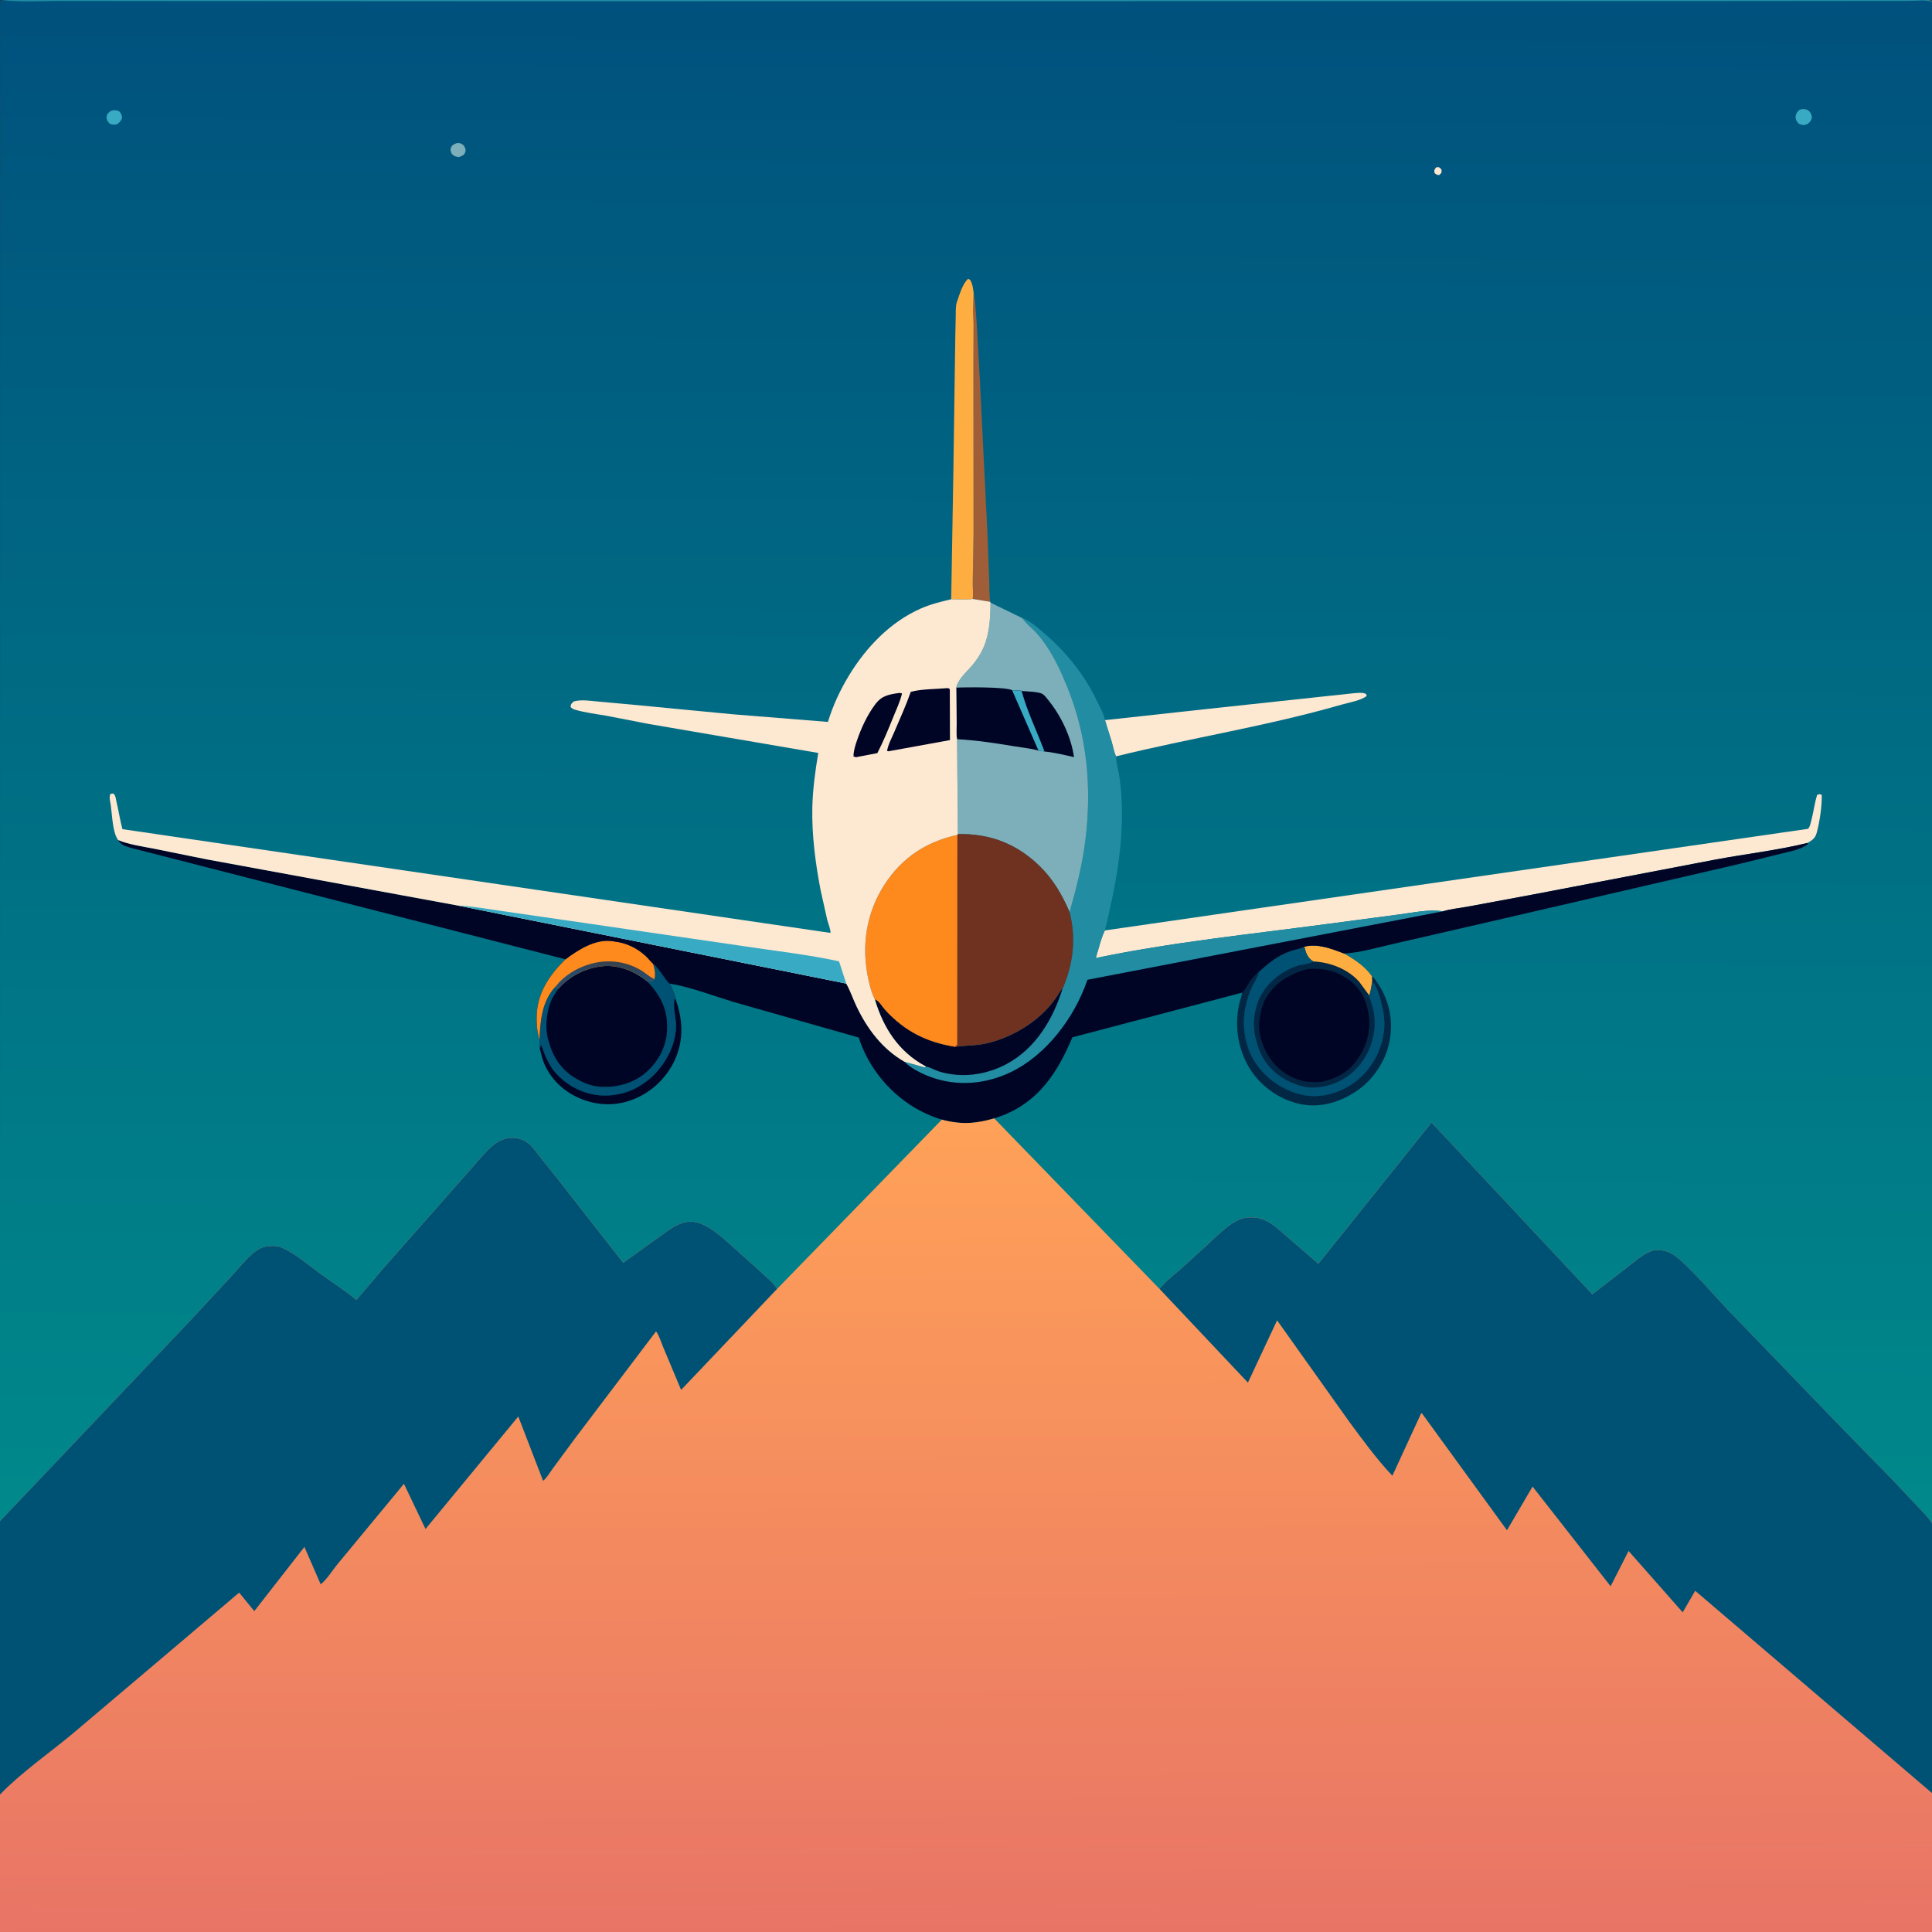
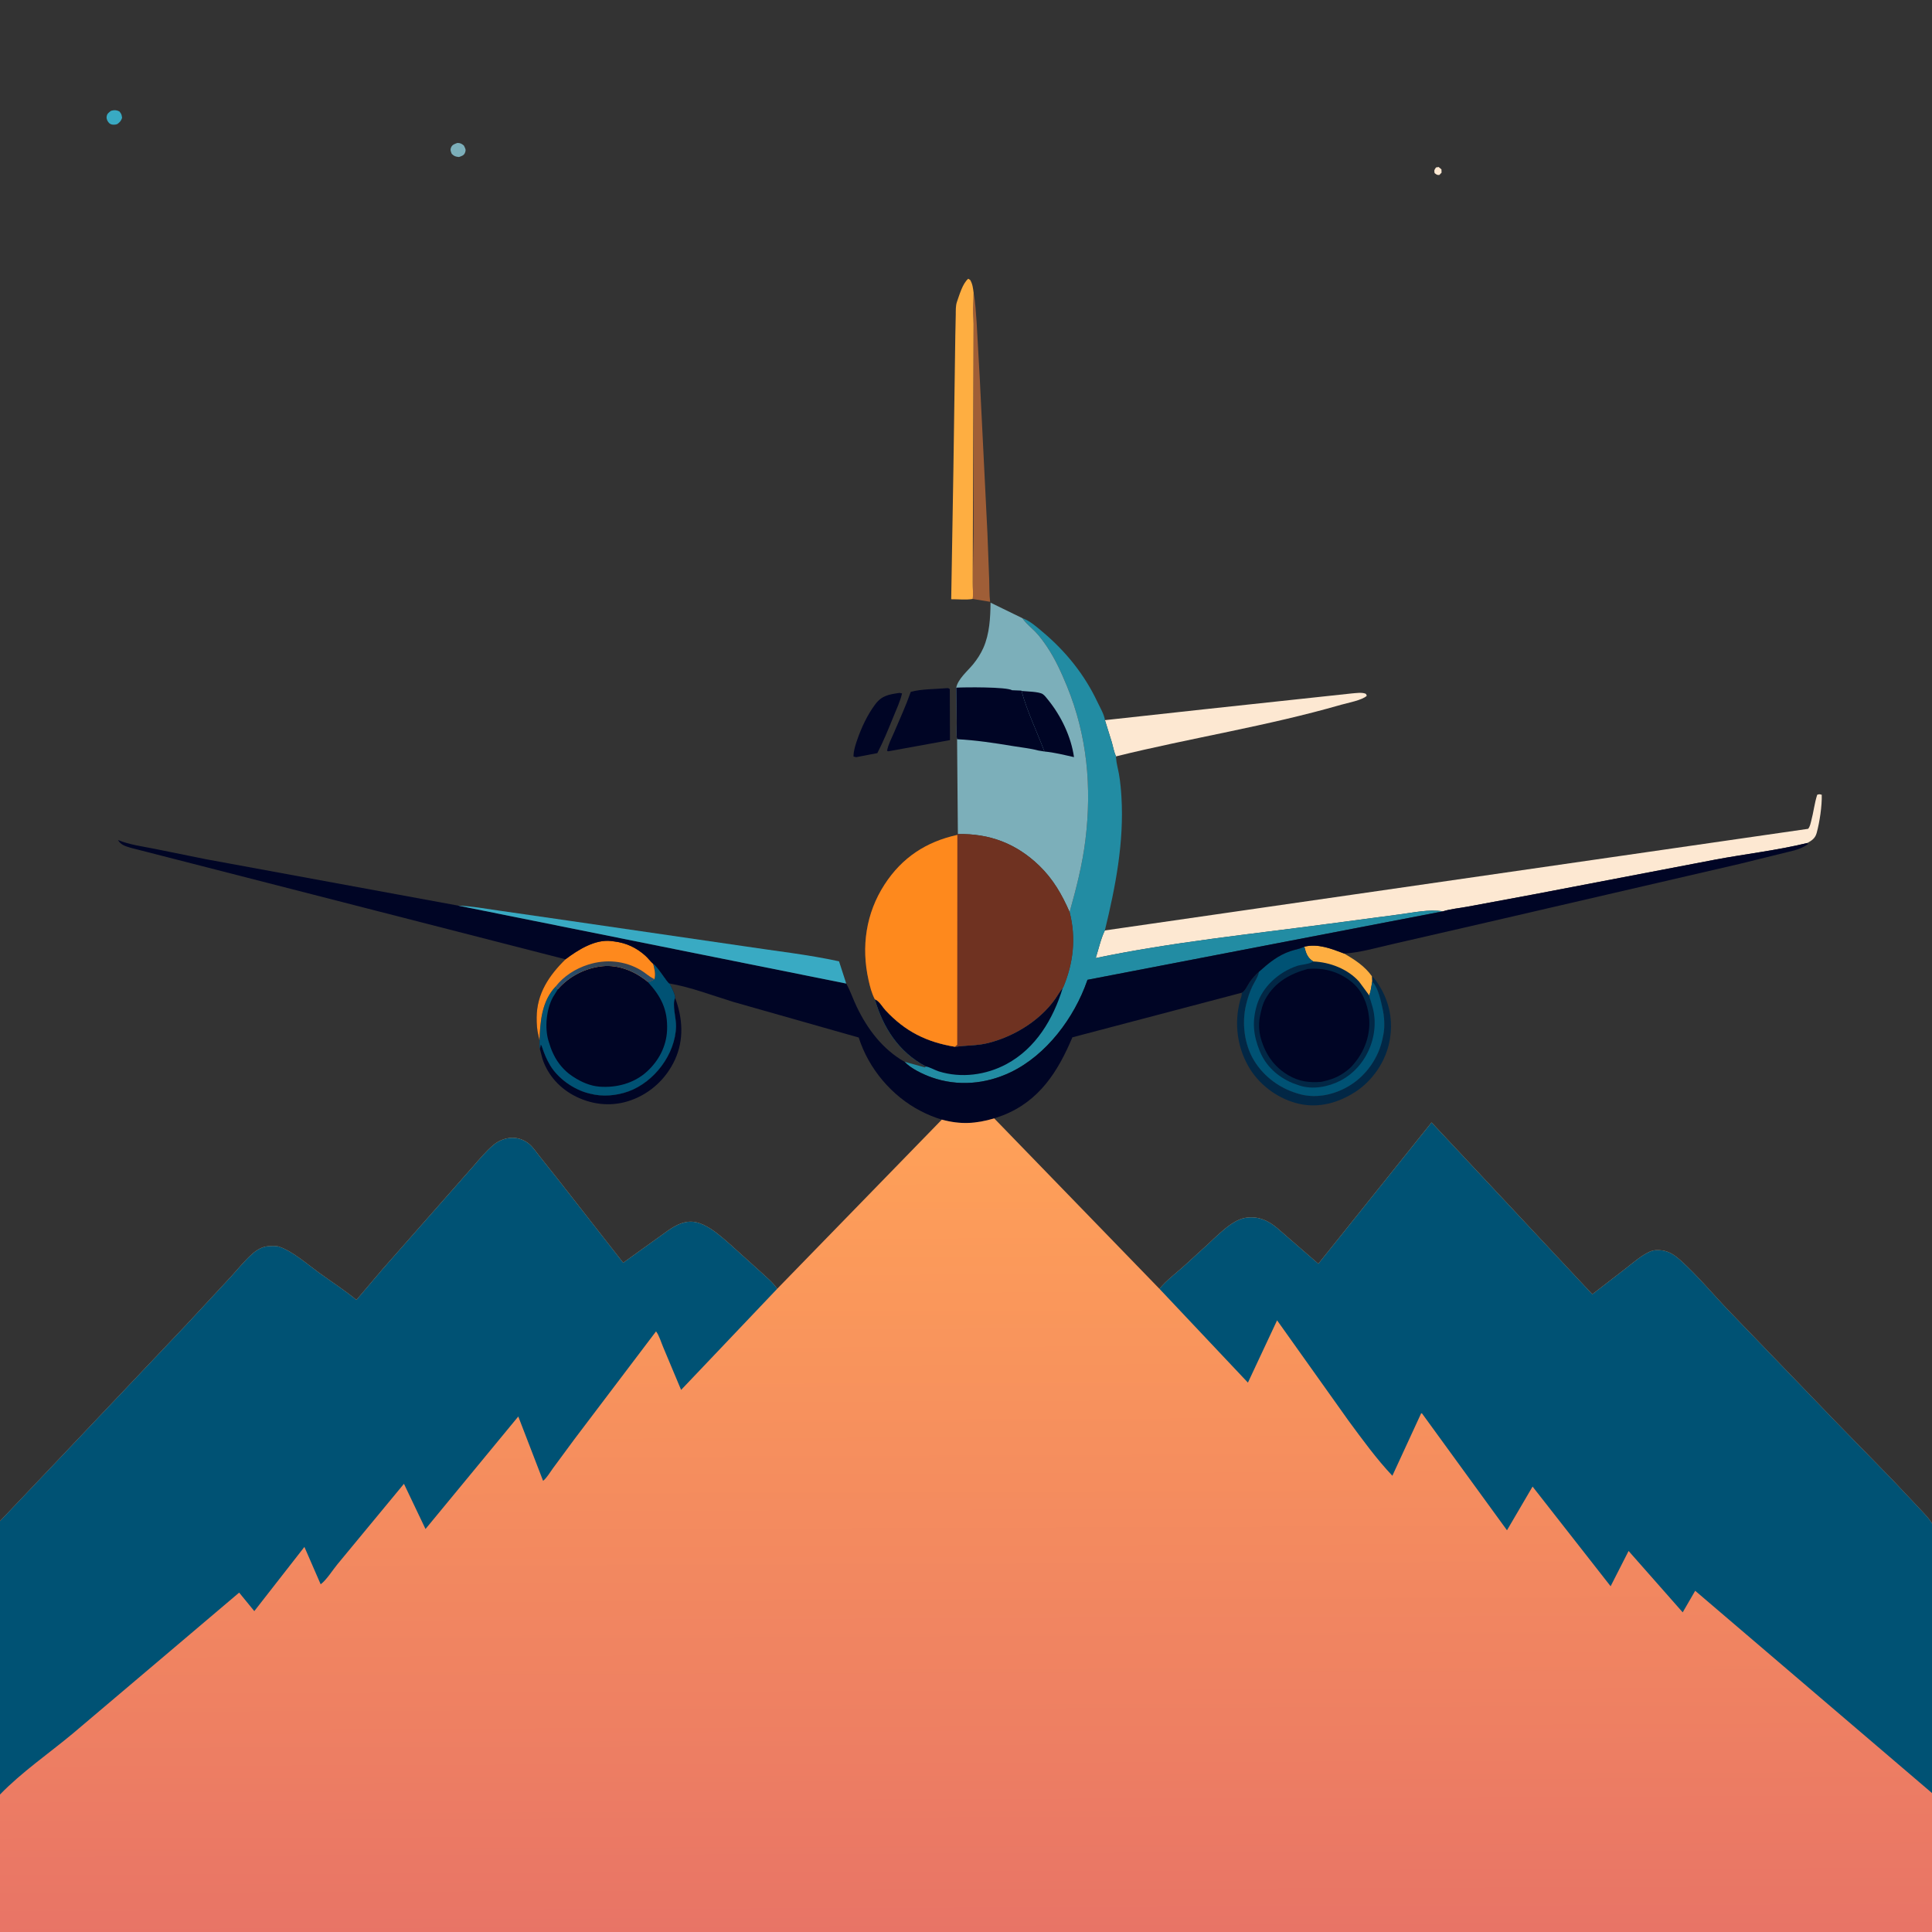
<svg xmlns="http://www.w3.org/2000/svg" version="1.1" style="display: block;" viewBox="0 0 2048 2048" width="1024" height="1024">
  <rect x="0" y="0" width="2048" height="2048" fill="#333333" stroke="none" />
  <defs>
    <linearGradient id="Gradient1" gradientUnits="userSpaceOnUse" x1="1026.11" y1="-1.292" x2="1020.9" y2="1611.3">
      <stop class="stop0" offset="0" stop-opacity="1" stop-color="rgb(0,81,125)" />
      <stop class="stop1" offset="1" stop-opacity="1" stop-color="rgb(0,137,139)" />
    </linearGradient>
    <linearGradient id="Gradient2" gradientUnits="userSpaceOnUse" x1="663.564" y1="1021.61" x2="662.578" y2="1035.4">
      <stop class="stop0" offset="0" stop-opacity="1" stop-color="rgb(56,66,77)" />
      <stop class="stop1" offset="1" stop-opacity="1" stop-color="rgb(41,76,106)" />
    </linearGradient>
    <linearGradient id="Gradient3" gradientUnits="userSpaceOnUse" x1="1020.52" y1="1188.11" x2="1023.79" y2="2050.89">
      <stop class="stop0" offset="0" stop-opacity="1" stop-color="rgb(255,161,88)" />
      <stop class="stop1" offset="1" stop-opacity="1" stop-color="rgb(232,116,102)" />
    </linearGradient>
  </defs>
-   <path transform="translate(0,0)" fill="url(#Gradient1)" d="M -0 1612.41 L 0.125 1.125 L 2 0 L 2022.82 0 C 2028.66 0 2043.41 -1.641 2047.53 0.969 L 2048 2 L 2048 1614.96 L 2048 1900.71 L 2048 2048 L -0 2048 L 0 1902.26 L -0 1612.41 z" />
  <path transform="translate(0,0)" fill="rgb(253,232,210)" d="M 1522.24 177.5 L 1525.01 177.04 L 1527.98 179.5 L 1528.13 183 L 1525.75 185.5 C 1523.11 185.609 1522.89 185.074 1520.72 183.5 C 1520.16 180.153 1520.33 180.346 1522.24 177.5 z" />
  <path transform="translate(0,0)" fill="rgb(124,175,186)" d="M 484.952 151.5 C 488.318 151.681 489.222 152.244 491.715 154.278 C 493.175 157.372 494.302 158.484 492.881 162 C 491.702 164.917 489.125 165.495 486.5 166.437 C 482.813 166.058 481.428 165.626 478.82 163.056 C 477.782 160.27 477 159.038 478.257 156.094 C 479.484 153.219 482.333 152.452 484.952 151.5 z" />
  <path transform="translate(0,0)" fill="rgb(57,170,195)" d="M 117.605 117.5 C 121.083 116.475 123.221 116.521 126.5 118.061 C 128.794 120.892 128.933 121.391 129.413 125.018 C 128.023 128.587 127.341 129.092 124.5 131.443 L 122.859 131.969 C 120.444 132.463 117.555 132.247 115.736 130.5 C 114.072 128.9 112.791 126.36 113.004 124 C 113.326 120.434 115.133 119.564 117.605 117.5 z" />
-   <path transform="translate(0,0)" fill="rgb(57,170,195)" d="M 1907.4 116.5 C 1908.33 116.116 1908.41 116.033 1909.56 115.834 C 1911.78 115.449 1914.62 115.578 1916.5 116.866 C 1919.4 118.853 1920.12 121.202 1920.75 124.5 C 1919.87 128.058 1918.81 129.204 1916 131.5 C 1911.85 133.183 1910.71 132.73 1906.85 131.225 C 1904.47 128.621 1903.89 127.476 1903.27 124 C 1903.98 120.351 1904.64 119.012 1907.4 116.5 z" />
  <path transform="translate(0,0)" fill="rgb(0,5,37)" d="M 572.331 1112.06 L 573.276 1107.36 C 574.292 1108.83 574.107 1108.31 574.574 1109.75 C 576.822 1116.67 579.612 1123.4 583.398 1129.64 C 591.776 1143.45 608.524 1155.19 624.13 1158.99 L 625.5 1159.32 C 638.589 1162.81 653.452 1161.54 666.174 1156.92 C 693.585 1146.97 715.878 1117.6 716.646 1088 C 716.871 1079.32 712.253 1065.01 715.665 1057.81 C 723.68 1079.22 725.216 1102.07 715.5 1123.26 C 706.274 1143.38 689.728 1158.79 668.91 1166.28 C 649.59 1173.24 629.145 1171.51 610.805 1162.54 C 594.135 1154.38 580.879 1140.3 575.044 1122.5 L 572.331 1112.06 z" />
-   <path transform="translate(0,0)" fill="rgb(34,140,163)" d="M 2 0 L 2022.82 0 C 2028.66 0 2043.41 -1.641 2047.53 0.969 L 2048 2 C 2041.9 -0.501 2030.92 0.957 2024.3 0.955 L 1970.92 1.005 L 1791.49 1.16 L 532.387 1.308 L 166.654 1.112 L 62.635 1.004 C 42.817 1.037 21.655 2.497 2 0 z" />
  <path transform="translate(0,0)" fill="rgb(2,39,69)" d="M 1316.26 1052.35 C 1319.8 1050.83 1322.58 1044.22 1324.79 1041 C 1327.68 1036.79 1330.83 1033.34 1334.67 1029.99 L 1334.49 1030.84 C 1333.22 1036.23 1329.95 1040.61 1327.58 1045.53 C 1324.58 1051.77 1322.52 1058.28 1320.9 1065 C 1316.27 1084.2 1318.91 1106.78 1329.13 1123.81 C 1340.09 1142.08 1358.14 1154.79 1378.69 1160.06 C 1396.66 1164.66 1415.87 1160.03 1431.32 1150.36 C 1448.52 1139.6 1461.23 1121.31 1465.45 1101.45 L 1466.48 1096.41 C 1468.13 1088.1 1467.45 1077.54 1465.59 1069.29 C 1463.56 1060.31 1461.02 1047.2 1454.58 1040.43 L 1454.28 1034.85 C 1456.55 1036.84 1458.05 1038.74 1459.72 1041.26 L 1460.7 1042.72 C 1473.13 1061.36 1477.21 1082.62 1472.8 1104.55 C 1468.57 1125.59 1454.96 1145.52 1437.03 1157.23 C 1419.37 1168.77 1398.75 1174.8 1377.73 1170.23 C 1356.38 1165.6 1336.48 1151.54 1324.94 1133 C 1311.59 1111.53 1307.96 1084.94 1314.57 1060.61 C 1315.31 1057.9 1316.66 1055.18 1316.26 1052.35 z" />
  <path transform="translate(0,0)" fill="rgb(159,94,55)" d="M 1032.09 310.516 C 1034 320.644 1034.42 330.749 1035.22 341 L 1038.65 402.205 L 1046.72 565.402 L 1048.59 614.583 C 1048.87 622.235 1048.61 630.36 1049.57 637.923 L 1031.06 634.905 C 1031.92 629.903 1031.04 623.219 1031.13 618 L 1031.99 565.95 L 1031.86 388.224 L 1032.01 343.5 C 1031.95 336.736 1031.07 329.746 1031.64 323.029 L 1032.09 310.516 z" />
  <path transform="translate(0,0)" fill="rgb(253,232,210)" d="M 1171.29 763.39 L 1276 751.926 L 1380.16 740.732 L 1433.02 735.057 C 1437.47 734.736 1443.77 733.61 1447.9 735.5 L 1448.88 737.5 C 1444.43 742.178 1427.98 745.233 1421.6 747.075 C 1343.18 769.704 1262.14 782.254 1182.99 801.794 C 1180.93 797.302 1179.98 791.672 1178.6 786.888 L 1171.29 763.39 z" />
-   <path transform="translate(0,0)" fill="rgb(254,174,65)" d="M 1008.32 635.218 L 1010.64 497.714 L 1012.68 355.442 L 1013.14 333.5 C 1013.22 329.008 1012.94 324.032 1014.47 319.775 C 1017.06 312.562 1020.39 300.445 1026.41 295.446 L 1028.5 296.834 C 1031.04 301.338 1031.44 305.493 1032.09 310.516 L 1031.64 323.029 C 1031.07 329.746 1031.95 336.736 1032.01 343.5 L 1031.86 388.224 L 1031.99 565.95 L 1031.13 618 C 1031.04 623.219 1031.92 629.903 1031.06 634.905 C 1024.27 636.138 1015.36 635.138 1008.32 635.218 z" />
+   <path transform="translate(0,0)" fill="rgb(254,174,65)" d="M 1008.32 635.218 L 1010.64 497.714 L 1012.68 355.442 L 1013.14 333.5 C 1013.22 329.008 1012.94 324.032 1014.47 319.775 C 1017.06 312.562 1020.39 300.445 1026.41 295.446 L 1028.5 296.834 C 1031.04 301.338 1031.44 305.493 1032.09 310.516 L 1031.64 323.029 C 1031.07 329.746 1031.95 336.736 1032.01 343.5 L 1031.86 388.224 L 1031.13 618 C 1031.04 623.219 1031.92 629.903 1031.06 634.905 C 1024.27 636.138 1015.36 635.138 1008.32 635.218 z" />
  <path transform="translate(0,0)" fill="rgb(2,39,69)" d="M 1382.63 1003.52 C 1397.02 999.9 1411.54 1005.76 1424.92 1010.81 C 1436.03 1017.25 1446.78 1024.14 1454.28 1034.85 L 1454.58 1040.43 C 1461.02 1047.2 1463.56 1060.31 1465.59 1069.29 C 1467.45 1077.54 1468.13 1088.1 1466.48 1096.41 L 1465.45 1101.45 C 1461.23 1121.31 1448.52 1139.6 1431.32 1150.36 C 1415.87 1160.03 1396.66 1164.66 1378.69 1160.06 C 1358.14 1154.79 1340.09 1142.08 1329.13 1123.81 C 1318.91 1106.78 1316.27 1084.2 1320.9 1065 C 1322.52 1058.28 1324.58 1051.77 1327.58 1045.53 C 1329.95 1040.61 1333.22 1036.23 1334.49 1030.84 L 1334.67 1029.99 C 1344.9 1020.78 1354.68 1012.69 1368 1008.19 C 1372.27 1006.74 1376.84 1006.09 1380.98 1004.27 L 1382.63 1003.52 z" />
  <path transform="translate(0,0)" fill="rgb(254,174,65)" d="M 1382.63 1003.52 C 1397.02 999.9 1411.54 1005.76 1424.92 1010.81 C 1436.03 1017.25 1446.78 1024.14 1454.28 1034.85 L 1454.58 1040.43 C 1453.75 1045.35 1453.23 1050.52 1451.47 1055.2 L 1440.67 1040.53 C 1428.63 1027.09 1409.84 1019.95 1392.04 1019.18 C 1385.78 1015.12 1384.49 1010.48 1382.63 1003.52 z" />
  <path transform="translate(0,0)" fill="rgb(0,82,116)" d="M 1382.63 1003.52 C 1384.49 1010.48 1385.78 1015.12 1392.04 1019.18 L 1390.94 1019.87 C 1387.04 1022.19 1379.52 1022.39 1374.98 1023.9 C 1355.97 1030.19 1338.13 1045.88 1332.34 1065.47 C 1327.19 1082.88 1328.48 1097.04 1335.28 1113.93 C 1341.71 1129.91 1354.24 1141.35 1370 1148.02 L 1376 1150.18 L 1377.19 1150.6 C 1391.25 1155.32 1407.89 1152.25 1420.76 1145.61 C 1436.62 1137.43 1448.17 1122.92 1453.73 1106 C 1456.95 1096.18 1458.05 1085.21 1456.54 1074.97 C 1455.82 1070.1 1454.39 1065.24 1452.9 1060.56 C 1452.5 1059.3 1451.14 1056.45 1451.47 1055.2 C 1453.23 1050.52 1453.75 1045.35 1454.58 1040.43 C 1461.02 1047.2 1463.56 1060.31 1465.59 1069.29 C 1467.45 1077.54 1468.13 1088.1 1466.48 1096.41 L 1465.45 1101.45 C 1461.23 1121.31 1448.52 1139.6 1431.32 1150.36 C 1415.87 1160.03 1396.66 1164.66 1378.69 1160.06 C 1358.14 1154.79 1340.09 1142.08 1329.13 1123.81 C 1318.91 1106.78 1316.27 1084.2 1320.9 1065 C 1322.52 1058.28 1324.58 1051.77 1327.58 1045.53 C 1329.95 1040.61 1333.22 1036.23 1334.49 1030.84 L 1334.67 1029.99 C 1344.9 1020.78 1354.68 1012.69 1368 1008.19 C 1372.27 1006.74 1376.84 1006.09 1380.98 1004.27 L 1382.63 1003.52 z" />
  <path transform="translate(0,0)" fill="rgb(0,5,37)" d="M 1386.14 1027.16 C 1403.38 1025.57 1419.61 1029.98 1433.13 1041.2 C 1444.09 1050.3 1449.58 1063.85 1451.16 1077.72 C 1453.12 1094.83 1447.62 1112.25 1436.88 1125.62 L 1435.81 1126.92 C 1433.5 1129.81 1431.36 1132.15 1428.42 1134.42 L 1427.28 1135.29 C 1418.89 1141.8 1410.71 1144.7 1400.49 1146.82 C 1387.98 1147.89 1376.96 1146.36 1366 1139.98 C 1350.74 1131.1 1341.54 1117.93 1336.67 1101.11 C 1334.59 1093.96 1334.05 1085.1 1335.54 1077.75 C 1336.97 1070.71 1338.29 1064.3 1341.97 1058 C 1351.94 1040.91 1367.59 1032.22 1386.14 1027.16 z" />
  <path transform="translate(0,0)" fill="rgb(0,5,37)" d="M 599.428 1016.9 C 612.59 1006.93 630.941 995.33 648.216 997.554 L 650 997.808 L 651.466 997.984 C 664.007 999.565 674.76 1004.67 684.1 1013.05 C 687.074 1015.72 689.388 1019.03 692.368 1021.65 C 697.371 1024.37 707.653 1042.45 709.812 1042.57 C 711.666 1046.67 715.649 1053.52 715.665 1057.81 C 712.253 1065.01 716.871 1079.32 716.646 1088 C 715.878 1117.6 693.585 1146.97 666.174 1156.92 C 653.452 1161.54 638.589 1162.81 625.5 1159.32 L 624.13 1158.99 C 608.524 1155.19 591.776 1143.45 583.398 1129.64 C 579.612 1123.4 576.822 1116.67 574.574 1109.75 C 574.107 1108.31 574.292 1108.83 573.276 1107.36 L 572.331 1112.06 C 571.728 1109.06 571.927 1105.9 571.921 1102.85 L 570.775 1098 C 569.192 1091.46 568.819 1085.26 568.869 1078.55 C 569.056 1053.25 581.916 1034.07 599.428 1016.9 z" />
  <path transform="translate(0,0)" fill="rgb(0,82,116)" d="M 692.368 1021.65 C 697.371 1024.37 707.653 1042.45 709.812 1042.57 C 711.666 1046.67 715.649 1053.52 715.665 1057.81 C 712.253 1065.01 716.871 1079.32 716.646 1088 C 715.878 1117.6 693.585 1146.97 666.174 1156.92 C 653.452 1161.54 638.589 1162.81 625.5 1159.32 L 624.13 1158.99 C 608.524 1155.19 591.776 1143.45 583.398 1129.64 C 579.612 1123.4 576.822 1116.67 574.574 1109.75 C 574.107 1108.31 574.292 1108.83 573.276 1107.36 L 572.331 1112.06 C 571.728 1109.06 571.927 1105.9 571.921 1102.85 C 572.581 1082.59 574.269 1061.32 588.998 1045.74 L 591.46 1048.52 L 586.061 1057.21 C 579.13 1069.92 577.272 1089.51 581.41 1103.36 L 581.923 1105 C 583.128 1109.02 584.399 1112.71 586.218 1116.51 L 586.941 1118 C 591.144 1126.77 598.26 1135.21 606.395 1140.58 L 607.624 1141.38 C 615.83 1146.86 625.559 1151.14 635.5 1151.9 C 653.498 1153.26 672.028 1148.4 685.629 1136.05 C 698.251 1124.59 706.412 1109.22 707.118 1092 C 708.004 1070.41 700.844 1056.25 686.539 1040.73 C 689.343 1040.12 691.521 1039.76 693.812 1037.89 C 695.262 1032.4 693.781 1026.97 692.368 1021.65 z" />
  <path transform="translate(0,0)" fill="rgb(254,137,29)" d="M 599.428 1016.9 C 612.59 1006.93 630.941 995.33 648.216 997.554 L 650 997.808 L 651.466 997.984 C 664.007 999.565 674.76 1004.67 684.1 1013.05 C 687.074 1015.72 689.388 1019.03 692.368 1021.65 C 693.781 1026.97 695.262 1032.4 693.812 1037.89 C 691.521 1039.76 689.343 1040.12 686.539 1040.73 C 673.387 1029.84 656.035 1022.47 638.7 1024.22 C 620.499 1026.06 603.481 1034.84 591.46 1048.52 L 588.998 1045.74 C 574.269 1061.32 572.581 1082.59 571.921 1102.85 L 570.775 1098 C 569.192 1091.46 568.819 1085.26 568.869 1078.55 C 569.056 1053.25 581.916 1034.07 599.428 1016.9 z" />
  <path transform="translate(0,0)" fill="url(#Gradient2)" d="M 588.998 1045.74 C 597.71 1034.62 610.073 1026.8 623.5 1022.53 C 642.332 1016.55 662.306 1018.32 679.385 1028.46 C 683.873 1031.13 687.866 1035.04 692.538 1037.29 L 693.812 1037.89 C 691.521 1039.76 689.343 1040.12 686.539 1040.73 C 673.387 1029.84 656.035 1022.47 638.7 1024.22 C 620.499 1026.06 603.481 1034.84 591.46 1048.52 L 588.998 1045.74 z" />
  <path transform="translate(0,0)" fill="rgb(253,232,210)" d="M 1171.19 986.311 L 1916.68 878.585 C 1918.66 876.342 1919.2 873.03 1919.97 870.162 C 1922.43 861.038 1923.41 851.476 1926.31 842.5 C 1928.59 841.709 1928.78 841.821 1931.13 842.5 C 1931.44 854.36 1928.9 871.531 1925.73 883.01 C 1924.19 888.562 1920.77 890.904 1915.92 893.574 C 1883.74 901.486 1849.98 905.233 1817.35 911.396 L 1625.13 948.19 L 1556.13 961.016 C 1547.49 962.669 1537.72 963.458 1529.45 966.091 C 1514.95 963.565 1497.68 967.535 1483.01 969.366 L 1407.23 979.411 C 1325.5 990.327 1242.25 998.726 1161.51 1015.57 C 1164.59 1006.01 1166.84 995.286 1171.19 986.311 z" />
  <path transform="translate(0,0)" fill="rgb(34,140,163)" d="M 1083.73 655.265 C 1092.07 658.279 1098.74 664.396 1105.44 670.03 C 1129.81 690.524 1149.62 715.079 1163.23 743.938 C 1165.85 749.5 1170.55 757.353 1171.29 763.39 L 1178.6 786.888 C 1179.98 791.672 1180.93 797.302 1182.99 801.794 L 1183.06 803.364 C 1183.4 809.118 1185.2 815.117 1186.19 820.821 C 1187.54 828.609 1188.29 836.781 1188.77 844.678 C 1191.66 892.725 1182.53 939.906 1171.19 986.311 C 1166.84 995.286 1164.59 1006.01 1161.51 1015.57 C 1242.25 998.726 1325.5 990.327 1407.23 979.411 L 1483.01 969.366 C 1497.68 967.535 1514.95 963.565 1529.45 966.091 L 1152.76 1038.63 L 1152.46 1039.53 C 1138.78 1078.82 1109.35 1118.33 1071.4 1136.57 C 1044.99 1149.25 1015.25 1151.88 987.474 1142.03 C 978.422 1138.82 965.376 1132.61 958.837 1125.52 L 980.411 1131.47 L 981.472 1130.53 L 980.699 1130.11 C 952.457 1114.71 936.312 1089.6 927.344 1059.28 C 931.93 1060.83 935.337 1067.32 938.698 1070.94 C 959.523 1093.38 982.237 1104.64 1012.17 1109.6 L 1012.35 1109.75 C 1024.06 1107.89 1035.16 1108.63 1047.01 1105.73 C 1076.16 1098.59 1106.24 1079.67 1121.97 1053.64 C 1123.36 1051.33 1124.91 1049.27 1126.59 1047.15 L 1126.93 1046.92 C 1137.86 1021.05 1140.85 994.223 1133.83 966.85 C 1140.95 941.393 1147.36 916.701 1150.58 890.385 C 1157.45 834.293 1152.51 779.887 1131.01 727.393 C 1125.17 713.139 1118.71 698.848 1110.14 686 C 1106.39 680.376 1102.13 674.459 1097.39 669.613 C 1093.3 665.425 1088.45 661.591 1084.93 656.908 L 1083.73 655.265 z" />
  <path transform="translate(0,0)" fill="rgb(0,5,37)" d="M 1012.17 1109.6 L 1012.35 1109.75 C 1024.06 1107.89 1035.16 1108.63 1047.01 1105.73 C 1076.16 1098.59 1106.24 1079.67 1121.97 1053.64 C 1123.36 1051.33 1124.91 1049.27 1126.59 1047.15 C 1116.48 1080.2 1098.07 1111.23 1066.96 1127.96 C 1045.24 1139.65 1018.94 1143.12 995.238 1135.74 C 991.209 1134.48 985.313 1131.04 981.472 1130.53 L 980.699 1130.11 C 952.457 1114.71 936.312 1089.6 927.344 1059.28 C 931.93 1060.83 935.337 1067.32 938.698 1070.94 C 959.523 1093.38 982.237 1104.64 1012.17 1109.6 z" />
  <path transform="translate(0,0)" fill="rgb(124,175,186)" d="M 1050.02 638.849 L 1083.73 655.265 L 1084.93 656.908 C 1088.45 661.591 1093.3 665.425 1097.39 669.613 C 1102.13 674.459 1106.39 680.376 1110.14 686 C 1118.71 698.848 1125.17 713.139 1131.01 727.393 C 1152.51 779.887 1157.45 834.293 1150.58 890.385 C 1147.36 916.701 1140.95 941.393 1133.83 966.85 C 1125.85 948.396 1116.31 931.839 1101.72 917.728 C 1077.38 894.188 1049.05 883.456 1015.39 884.151 L 1014.54 783.61 C 1013.48 778.384 1014.13 771.98 1014.12 766.609 L 1013.66 728.948 C 1015.28 719.945 1025.85 711.12 1031.5 704.213 C 1035.84 698.903 1039.63 693.044 1042.41 686.768 C 1048.96 671.984 1049.86 654.743 1050.02 638.849 z" />
  <path transform="translate(0,0)" fill="rgb(0,5,37)" d="M 1082.87 732.447 C 1088.09 733.002 1101.19 733.087 1105.34 735.78 C 1107.35 737.082 1109.61 740.128 1111.14 742.023 C 1124.85 758.961 1135.45 781.015 1138.48 802.592 C 1128.2 800.303 1117.64 797.6 1107.15 796.633 C 1099.2 775.521 1088.77 754.184 1082.87 732.447 z" />
  <path transform="translate(0,0)" fill="rgb(0,5,37)" d="M 1013.66 728.948 C 1022.81 728.43 1066.69 728.022 1072.9 731.68 L 1082.67 732.074 L 1082.87 732.447 C 1088.77 754.184 1099.2 775.521 1107.15 796.633 L 1100.82 795.609 C 1092 793.277 1082.48 792.314 1073.47 790.819 C 1053.9 787.577 1034.37 784.596 1014.54 783.61 C 1013.48 778.384 1014.13 771.98 1014.12 766.609 L 1013.66 728.948 z" />
-   <path transform="translate(0,0)" fill="rgb(57,170,195)" d="M 1072.9 731.68 L 1082.67 732.074 L 1082.87 732.447 C 1088.77 754.184 1099.2 775.521 1107.15 796.633 L 1100.82 795.609 L 1072.9 731.68 z" />
  <path transform="translate(0,0)" fill="rgb(111,50,33)" d="M 1015.39 884.151 C 1049.05 883.456 1077.38 894.188 1101.72 917.728 C 1116.31 931.839 1125.85 948.396 1133.83 966.85 C 1140.85 994.223 1137.86 1021.05 1126.93 1046.92 L 1126.59 1047.15 C 1124.91 1049.27 1123.36 1051.33 1121.97 1053.64 C 1106.24 1079.67 1076.16 1098.59 1047.01 1105.73 C 1035.16 1108.63 1024.06 1107.89 1012.35 1109.75 L 1012.17 1109.6 C 982.237 1104.64 959.523 1093.38 938.698 1070.94 C 935.337 1067.32 931.93 1060.83 927.344 1059.28 C 924.08 1053.13 922.233 1045.86 920.709 1039.07 C 912.751 1003.64 917.892 968.071 937.717 937.52 C 956.25 908.962 981.961 892.198 1014.84 885.02 L 1015.39 884.151 z" />
  <path transform="translate(0,0)" fill="rgb(254,137,29)" d="M 1014.84 885.02 L 1014.7 1107.5 C 1013.87 1108.27 1013.1 1108.95 1012.17 1109.6 C 982.237 1104.64 959.523 1093.38 938.698 1070.94 C 935.337 1067.32 931.93 1060.83 927.344 1059.28 C 924.08 1053.13 922.233 1045.86 920.709 1039.07 C 912.751 1003.64 917.892 968.071 937.717 937.52 C 956.25 908.962 981.961 892.198 1014.84 885.02 z" />
  <path transform="translate(0,0)" fill="rgb(0,5,37)" d="M 125.136 890.487 C 137.183 895.445 151.197 897.24 163.96 899.796 L 218 910.749 L 485.539 959.964 L 897.041 1042.61 L 897.481 1043.4 C 901.579 1050.91 904.312 1059.16 908.004 1066.89 C 919.411 1090.77 935.489 1112.2 958.837 1125.52 C 965.376 1132.61 978.422 1138.82 987.474 1142.03 C 1015.25 1151.88 1044.99 1149.25 1071.4 1136.57 C 1109.35 1118.33 1138.78 1078.82 1152.46 1039.53 L 1152.76 1038.63 L 1529.45 966.091 C 1537.72 963.458 1547.49 962.669 1556.13 961.016 L 1625.13 948.19 L 1817.35 911.396 C 1849.98 905.233 1883.74 901.486 1915.92 893.574 L 1916.45 894.863 C 1912 898.049 1907.34 899.934 1902.13 901.441 L 1844.14 915.739 L 1723.24 943.735 L 1575 978.055 L 1477.45 1000.49 C 1460.26 1004.34 1442.53 1009.72 1424.92 1010.81 C 1411.54 1005.76 1397.02 999.9 1382.63 1003.52 L 1380.98 1004.27 C 1376.84 1006.09 1372.27 1006.74 1368 1008.19 C 1354.68 1012.69 1344.9 1020.78 1334.67 1029.99 C 1330.83 1033.34 1327.68 1036.79 1324.79 1041 C 1322.58 1044.22 1319.8 1050.83 1316.26 1052.35 L 1136.77 1099.61 C 1121.43 1136.03 1101.73 1167.04 1063.4 1182.2 L 1053.92 1185.54 C 1034.26 1191.31 1018.22 1192.24 998.383 1186.84 C 990.708 1184.61 983.152 1181.41 976.051 1177.76 C 945.294 1161.92 920.773 1132.81 910.283 1099.82 L 777.331 1062.06 C 755.36 1055.35 732.372 1046.41 709.812 1042.57 C 707.653 1042.45 697.371 1024.37 692.368 1021.65 C 689.388 1019.03 687.074 1015.72 684.1 1013.05 C 674.76 1004.67 664.007 999.565 651.466 997.984 L 650 997.808 L 648.216 997.554 C 630.941 995.33 612.59 1006.93 599.428 1016.9 L 138.396 898.668 C 133.124 897.048 127.861 895.612 125.136 890.487 z" />
-   <path transform="translate(0,0)" fill="rgb(253,232,210)" d="M 1031.06 634.905 L 1049.57 637.923 L 1050.02 638.849 C 1049.86 654.743 1048.96 671.984 1042.41 686.768 C 1039.63 693.044 1035.84 698.903 1031.5 704.213 C 1025.85 711.12 1015.28 719.945 1013.66 728.948 L 1014.12 766.609 C 1014.13 771.98 1013.48 778.384 1014.54 783.61 L 1015.39 884.151 L 1014.84 885.02 C 981.961 892.198 956.25 908.962 937.717 937.52 C 917.892 968.071 912.751 1003.64 920.709 1039.07 C 922.233 1045.86 924.08 1053.13 927.344 1059.28 C 936.312 1089.6 952.457 1114.71 980.699 1130.11 L 981.472 1130.53 L 980.411 1131.47 L 958.837 1125.52 C 935.489 1112.2 919.411 1090.77 908.004 1066.89 C 904.312 1059.16 901.579 1050.91 897.481 1043.4 L 897.041 1042.61 L 485.539 959.964 L 218 910.749 L 163.96 899.796 C 151.197 897.24 137.183 895.445 125.136 890.487 C 124.025 888.553 122.908 886.627 122.214 884.496 C 119.152 875.089 118.754 863.508 117.447 853.687 C 116.93 849.806 115.294 844.968 117.159 841.5 L 120 841.119 C 122.706 843.009 122.741 846.875 123.5 850.048 C 125.783 859.595 127.223 869.517 129.795 878.939 L 880.323 988.916 C 880.693 985.445 877.787 978.643 876.89 975.039 L 869.905 943.756 C 864.409 915.253 860.446 885.094 861.098 856 C 861.535 836.541 864.185 817.32 867.395 798.16 L 687.91 767.461 L 643.094 758.781 C 632.006 756.822 620.26 755.488 609.461 752.296 C 607.458 751.704 606.349 750.902 604.854 749.5 C 605.163 745.834 605.764 745.895 608.366 743.5 C 616.314 741.271 626.846 743.03 635.053 743.777 L 670.256 746.952 L 776.812 757.167 L 877.646 765.267 C 882.927 747.838 890.789 731.024 900.289 715.5 C 918.442 685.836 943.762 659.384 975.937 645.126 C 986.296 640.536 997.347 637.855 1008.32 635.218 C 1015.36 635.138 1024.27 636.138 1031.06 634.905 z" />
  <path transform="translate(0,0)" fill="rgb(0,5,37)" d="M 953.511 734.5 L 956.207 735.047 C 954.212 743.518 950.296 751.794 947.022 759.858 C 941.737 772.874 936.484 785.84 930.024 798.326 L 907.5 802.653 L 904.771 801.956 C 904.671 796.346 906.669 790.082 908.482 784.792 C 913.035 771.505 919.372 757.829 927.826 746.561 C 934.89 737.145 942.502 736.129 953.511 734.5 z" />
  <path transform="translate(0,0)" fill="rgb(0,5,37)" d="M 1003.39 729.5 C 1005.46 729.321 1005.19 729.478 1006.83 730.5 L 1007 784.536 L 943.5 796.082 C 941.385 796.517 942.448 796.535 940.311 796 C 941.433 789.347 945.376 782.066 948.011 775.872 C 954.004 761.786 960.401 747.833 965.463 733.381 C 976.841 730.285 991.5 730.569 1003.39 729.5 z" />
  <path transform="translate(0,0)" fill="rgb(57,170,195)" d="M 485.539 959.964 C 500.28 960.592 514.825 963.251 529.417 965.343 L 603.883 976.106 L 788.5 1002.99 C 822.014 1008.12 856.291 1011.81 889.413 1019.05 L 897.041 1042.61 L 485.539 959.964 z" />
  <path transform="translate(0,0)" fill="url(#Gradient3)" d="M 1053.92 1185.54 L 1229.09 1366.21 C 1236.33 1357.17 1246.98 1349.45 1255.57 1341.59 L 1280.77 1318.6 C 1288.5 1311.35 1296.66 1303.23 1305.5 1297.33 C 1310.48 1294 1316.04 1291.32 1322.04 1290.69 C 1334.75 1289.34 1344.33 1293.83 1353.91 1301.8 L 1397.49 1339.61 L 1517.51 1189.84 L 1687.92 1371.96 L 1723.66 1344.33 C 1731.12 1338.53 1740.27 1330.5 1748.91 1326.76 C 1753.27 1324.87 1757.7 1324.85 1762.34 1325.55 C 1769.71 1326.65 1775.78 1330.87 1781.22 1335.76 C 1799.81 1352.45 1816.02 1372.21 1833.35 1390.2 L 1947.11 1508.22 L 2005.96 1568.5 L 2033.86 1598.08 C 2038.01 1602.68 2042.96 1607.43 2046.53 1612.47 L 2048 1614.96 L 2048 1900.71 L 2048 2048 L -0 2048 L 0 1902.26 L -0 1612.41 L 64.989 1544 L 197.782 1403.96 L 244.328 1353.87 C 251.844 1345.72 259.497 1336.02 267.815 1328.81 C 272.422 1324.81 277.954 1321.55 284.138 1321.03 C 287.768 1320.73 292.784 1320.41 296.242 1321.63 C 310.804 1326.77 325.616 1340.03 338.17 1349.12 C 351.44 1358.72 365.17 1367.5 377.824 1377.95 L 405.796 1345.05 L 475.735 1265.71 L 500.885 1237.18 C 507.839 1229.17 514.925 1220.54 523.063 1213.67 C 529.367 1208.35 538.272 1205.25 546.5 1206.3 C 551.838 1206.98 556.932 1209.2 561.03 1212.69 C 565.195 1216.25 568.642 1221.46 572.048 1225.75 L 590.315 1248.68 L 660.621 1338.55 L 707.987 1304.5 C 717.1 1298.22 726.567 1293.24 737.884 1295.63 C 743.207 1296.75 748.509 1299.47 753.081 1302.38 C 761.174 1307.52 768.788 1314.52 776.003 1320.85 L 805.668 1347.59 C 811.671 1353.25 819.388 1359.25 823.846 1366.2 L 998.383 1186.84 C 1018.22 1192.24 1034.26 1191.31 1053.92 1185.54 z" />
  <path transform="translate(0,0)" fill="rgb(0,82,116)" d="M 1229.09 1366.21 C 1236.33 1357.17 1246.98 1349.45 1255.57 1341.59 L 1280.77 1318.6 C 1288.5 1311.35 1296.66 1303.23 1305.5 1297.33 C 1310.48 1294 1316.04 1291.32 1322.04 1290.69 C 1334.75 1289.34 1344.33 1293.83 1353.91 1301.8 L 1397.49 1339.61 L 1517.51 1189.84 L 1687.92 1371.96 L 1723.66 1344.33 C 1731.12 1338.53 1740.27 1330.5 1748.91 1326.76 C 1753.27 1324.87 1757.7 1324.85 1762.34 1325.55 C 1769.71 1326.65 1775.78 1330.87 1781.22 1335.76 C 1799.81 1352.45 1816.02 1372.21 1833.35 1390.2 L 1947.11 1508.22 L 2005.96 1568.5 L 2033.86 1598.08 C 2038.01 1602.68 2042.96 1607.43 2046.53 1612.47 L 2048 1614.96 L 2048 1900.71 L 1796.97 1686.29 L 1783.74 1709.14 L 1726.37 1644.09 L 1707.32 1681.49 L 1624.59 1575.83 L 1597.47 1622.15 L 1507.31 1498.18 L 1506.45 1498.23 L 1475.96 1564.37 C 1458.99 1546.38 1444.13 1525.86 1429.47 1505.98 L 1353.77 1399.61 L 1322.85 1465.63 L 1229.09 1366.21 z" />
  <path transform="translate(0,0)" fill="rgb(0,82,116)" d="M -0 1612.41 L 64.989 1544 L 197.782 1403.96 L 244.328 1353.87 C 251.844 1345.72 259.497 1336.02 267.815 1328.81 C 272.422 1324.81 277.954 1321.55 284.138 1321.03 C 287.768 1320.73 292.784 1320.41 296.242 1321.63 C 310.804 1326.77 325.616 1340.03 338.17 1349.12 C 351.44 1358.72 365.17 1367.5 377.824 1377.95 L 405.796 1345.05 L 475.735 1265.71 L 500.885 1237.18 C 507.839 1229.17 514.925 1220.54 523.063 1213.67 C 529.367 1208.35 538.272 1205.25 546.5 1206.3 C 551.838 1206.98 556.932 1209.2 561.03 1212.69 C 565.195 1216.25 568.642 1221.46 572.048 1225.75 L 590.315 1248.68 L 660.621 1338.55 L 707.987 1304.5 C 717.1 1298.22 726.567 1293.24 737.884 1295.63 C 743.207 1296.75 748.509 1299.47 753.081 1302.38 C 761.174 1307.52 768.788 1314.52 776.003 1320.85 L 805.668 1347.59 C 811.671 1353.25 819.388 1359.25 823.846 1366.2 L 721.998 1473.35 L 703.01 1428.05 C 700.894 1423.16 698.659 1415.36 695.423 1411.33 L 608.866 1525.64 L 586.194 1556.38 C 583.136 1560.54 579.673 1566.64 575.697 1569.74 L 549.406 1501.54 L 451.052 1620.81 L 428.207 1572.89 L 357.825 1658.02 C 352.567 1664.33 346.356 1674.57 339.931 1679.43 L 322.683 1639.8 L 269.569 1707.85 L 253.516 1688.23 L 166.043 1762.38 L 77.076 1837.7 C 51.722 1858.79 22.908 1878.6 0 1902.26 L -0 1612.41 z" />
</svg>